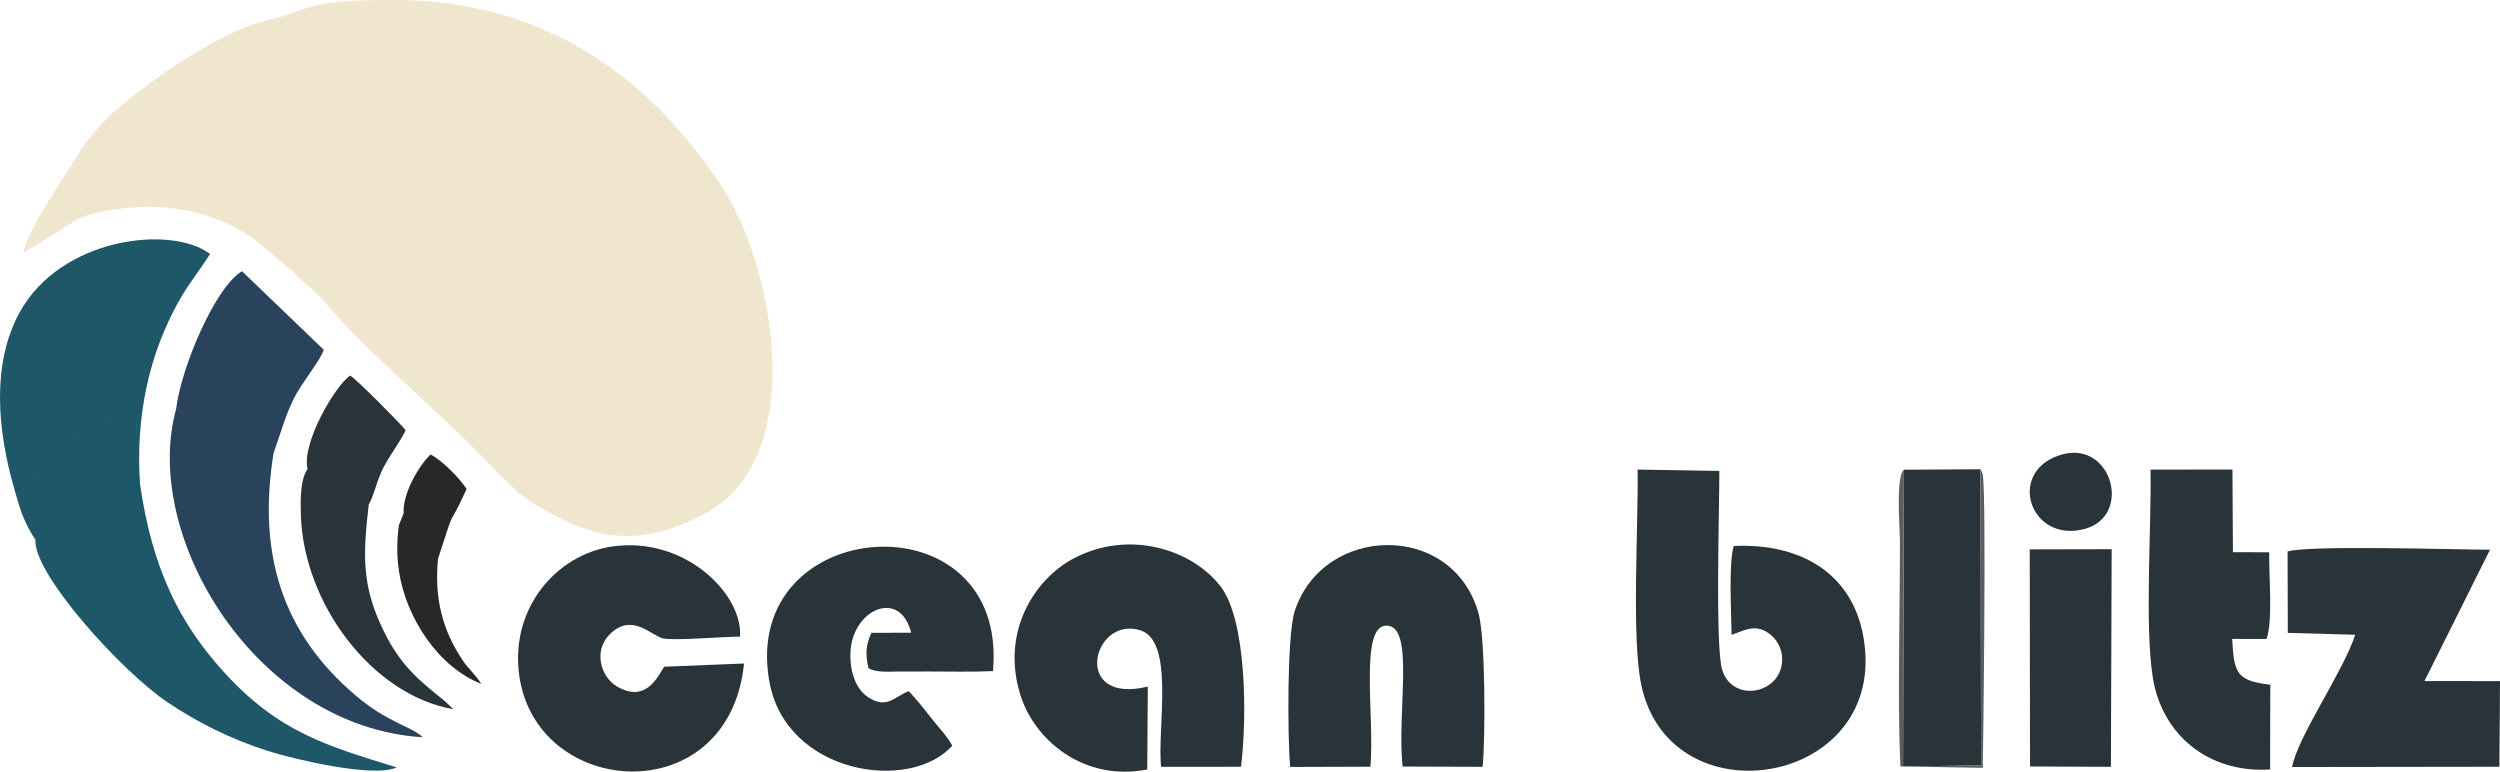
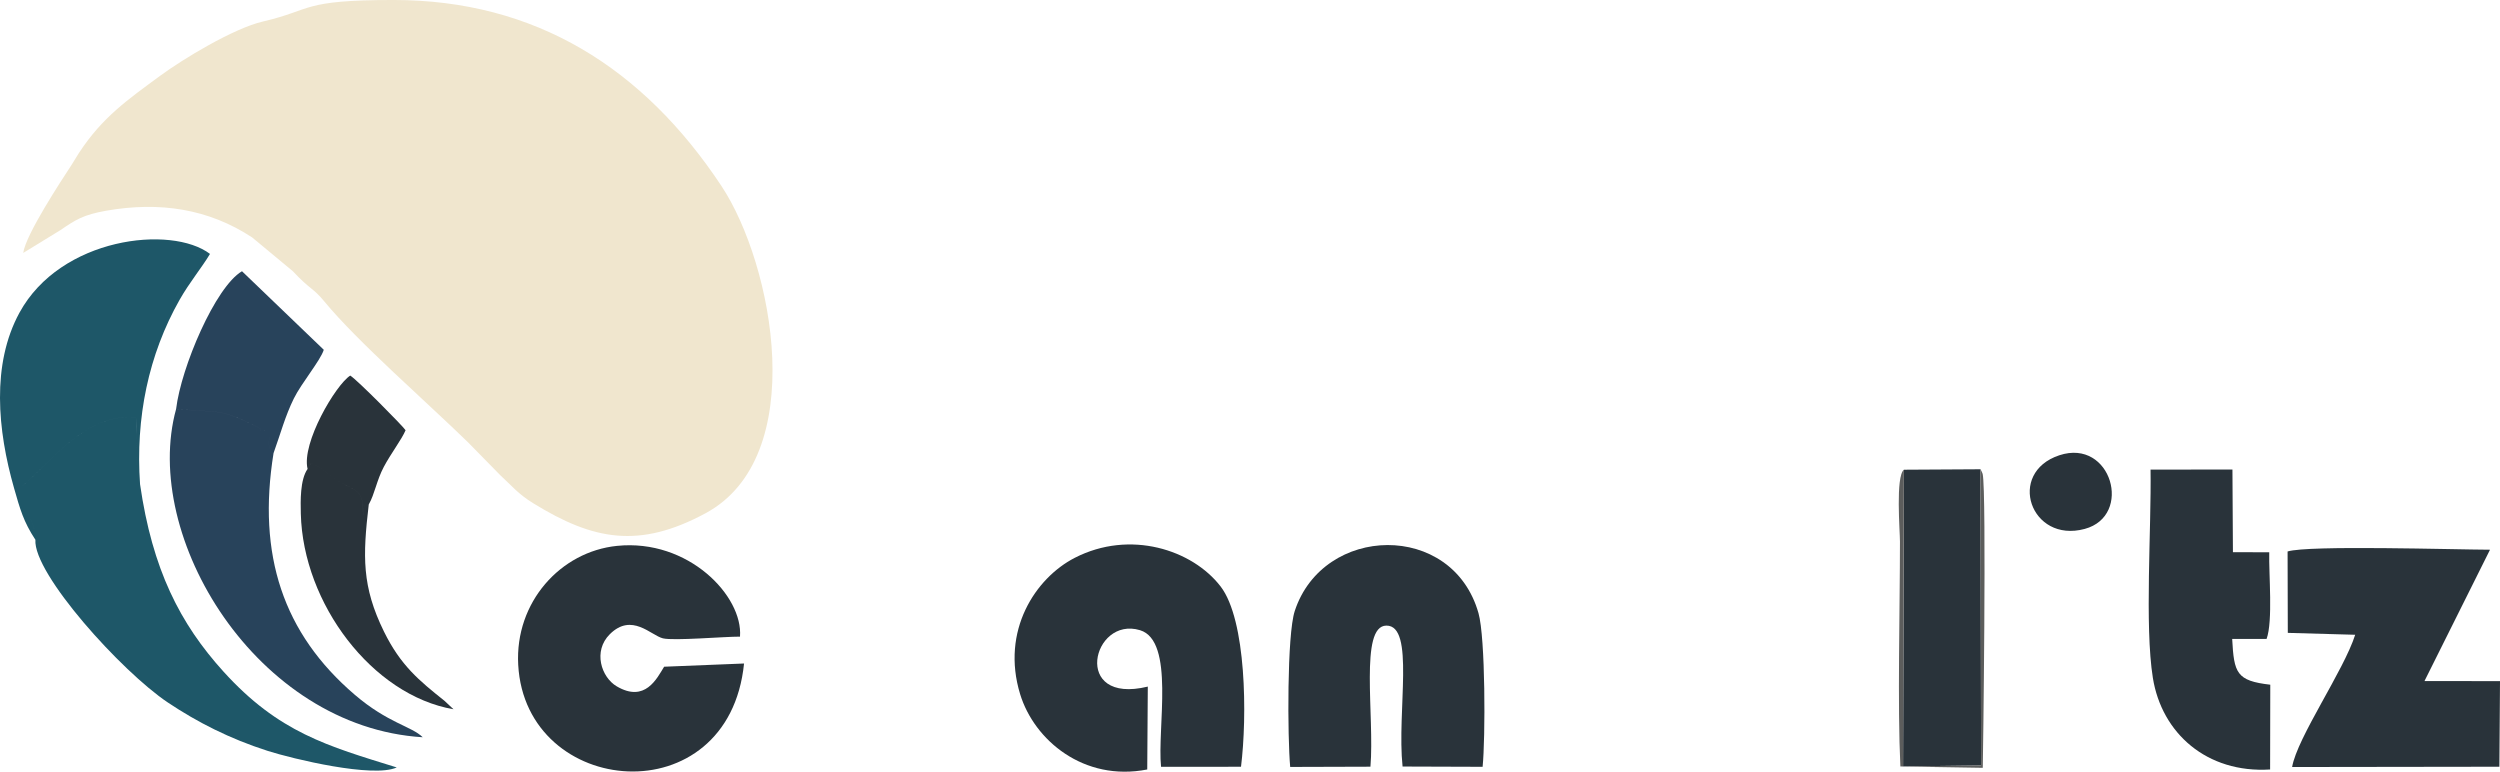
<svg xmlns="http://www.w3.org/2000/svg" xml:space="preserve" width="203.565mm" height="62.836mm" version="1.1" style="shape-rendering:geometricPrecision; text-rendering:geometricPrecision; image-rendering:optimizeQuality; fill-rule:evenodd; clip-rule:evenodd" viewBox="0 0 3086.92 952.86">
  <defs>
    <style type="text/css">
   
    .fil0 {fill:#F0E6CE}
    .fil5 {fill:#5C5D5C}
    .fil4 {fill:#282829}
    .fil1 {fill:#29333A}
    .fil2 {fill:#1E5768}
    .fil3 {fill:#28435B}
   
  </style>
  </defs>
  <g id="Layer_x0020_1">
    <g id="_1740065885104">
      <path class="fil0" d="M28.69 312.3l46.09 -28.26c18.37,-12.55 27.92,-18.86 56.42,-23.86 65.94,-11.54 126.24,-2.45 180.21,33.05l50.13 41.61c21.61,23.18 24.74,20.12 38.96,37.41 40.87,49.68 127.12,124.81 177.39,173.91l39.73 40.51c14.75,13.53 21.84,23.05 41.01,34.85 74.2,45.72 130.69,56.26 212.45,12.3 129.36,-69.58 84.02,-307.1 19.74,-404.17 -96.28,-145.41 -229.27,-229.66 -404.89,-229.66 -114.67,0 -99.17,12.16 -161.19,26.55 -36.42,8.45 -99.14,46.5 -127.34,67.29 -39.61,29.2 -70.84,50.72 -99.76,94.82 -3.43,5.22 -5.97,9.89 -8.78,14.19 -13.53,20.73 -56.96,86.58 -60.18,109.45z" />
-       <path class="fil1" d="M2140.76 674.18c-6.53,21.63 -2.9,83.61 -2.68,109.78 17.59,-6.54 30.46,-13.97 47.42,-0.88 11.38,8.78 18.96,25.76 13.02,43.81 -10.48,31.83 -60.66,37.7 -72.06,-0.03 -8.75,-28.97 -3.31,-201.04 -3.47,-245.33l-100.92 -1.73c1.13,69.58 -7.86,208.24 4.67,266.56 36.38,169.38 306.66,123.55 274.13,-60 -14.52,-81.96 -82.04,-115.88 -160.1,-112.18z" />
      <path class="fil1" d="M1416.58 950.13l0.69 -102.34c-94.57,23 -68.52,-87.51 -9.6,-69.65 43.39,13.16 21.05,121.23 25.96,168.67l98.73 -0.04c7.72,-62.19 6.66,-181.17 -25.16,-222.59 -34.89,-45.42 -111.92,-70.45 -180.14,-35.38 -48.39,24.88 -91.49,89.8 -67.39,168.46 17.34,56.58 78.41,108.21 156.91,92.87z" />
      <path class="fil1" d="M2824.9 781.45l83.21 2.34c-13.98,44.11 -71.56,126.77 -77.88,163.3l255.93 -0.36 0.77 -105.7 -93.27 -0.08 80.93 -162.18c-44.21,-0.13 -224.43,-5.82 -249.95,2.17l0.26 100.5z" />
      <path class="fil1" d="M918.73 819.27l-98.68 3.97c-8.94,14.52 -23.56,44.83 -58.56,24.21 -19.01,-11.19 -29.61,-43.42 -8.47,-64.39 27.15,-26.93 50.69,1.5 65.53,5.14 13.23,3.24 75.74,-2.17 95.18,-2.11 3.89,-49.98 -63.61,-121.03 -151.8,-112.07 -69.73,7.09 -126.27,69.51 -122.06,146.81 8.96,164.85 259.81,186.81 278.86,-1.57z" />
      <path class="fil1" d="M1593.08 946.99l99.1 -0.31c5.21,-62.69 -13.85,-173.98 19.68,-174.21 35.66,-0.24 12.8,105.53 19.99,174.02l98.84 0.34c3.53,-35.25 3.54,-159.26 -5.11,-189.77 -32.24,-113.72 -191.81,-109.53 -226.86,-2.63 -9.71,29.63 -8.94,156.09 -5.64,192.56z" />
-       <path class="fil1" d="M1175.88 920.72c-6.22,-11.55 -17.02,-22.59 -25.91,-34 -8.78,-11.28 -18.56,-23.4 -27.79,-33.26 -17.84,6.37 -26.25,22.53 -49.56,7.86 -16.1,-10.13 -23.28,-32.05 -22.53,-55.21 1.74,-53.58 61.3,-80.14 74.98,-24.87l-49.07 0.14c-7.16,15.5 -7.52,27.33 -3.54,43.86 10.04,5.28 24.13,4.09 35.89,3.96 12.74,-0.14 25.48,-0.07 38.23,-0.07 26.25,0 53.39,0.69 79.52,-0.46 19.67,-218.66 -313.37,-194.65 -276.09,13.03 20.47,114.06 173.37,137.59 225.86,79.01z" />
      <path class="fil2" d="M43.71 666.5c-0.88,-28.97 -13.38,-23.43 -15.79,-66.55 37.65,-32.44 79.25,-90.63 140.28,-84.38 0.7,14.3 0.86,28.06 0.65,42.39 -0.08,5.59 -0.61,14.13 -0.4,19.28l4.48 20.68c-5.73,-82.31 10.51,-160.1 48.8,-227.69 12.31,-21.72 27.11,-39.26 37.56,-56.7 -47.68,-36.12 -184.47,-20.66 -235.28,72.62 -34.75,63.79 -27.04,145.18 -6.69,216.45 7.43,26.01 11.66,41.56 26.39,63.89zm0 0c-2.82,41.81 106.45,162.74 163.44,200.85 36.45,24.37 76.47,44.79 123.23,59.77 31.33,10.03 130.44,33.79 159.5,20.49 -85.45,-26.5 -145.72,-43.03 -214.02,-118.45 -53.52,-59.09 -87.71,-125.9 -102.93,-231.23l-4.48 -20.68c-0.2,-5.15 0.32,-13.69 0.4,-19.28 0.2,-14.33 0.04,-28.09 -0.65,-42.39 -61.03,-6.25 -102.63,51.94 -140.28,84.38 2.41,43.12 14.91,37.58 15.79,66.55z" />
      <path class="fil1" d="M2803.06 950.13l0.21 -104.67c-41.77,-4.84 -44.79,-14.23 -47.04,-56.5l42.5 -0.06c7.97,-22.2 2.62,-79.66 3.26,-106.96l-44.84 -0.13 -0.6 -102.03 -101.11 0.06c1.11,72.02 -7.43,192.92 2.83,257.09 10.95,68.48 66.7,118.03 144.8,113.21z" />
      <polygon class="fil1" points="2445.48,579.43 2350.87,579.99 2349.87,946.37 2446.19,945.15" />
-       <polygon class="fil1" points="2506.61,946.43 2606.48,946.82 2607.42,678.13 2506.26,678.35" />
      <path class="fil3" d="M217.48 504.91c56.22,5.34 52.06,-1.58 99.95,22.19 12.09,5.99 -6.44,3.38 14.97,4.12 0.62,12.21 -3.13,25.62 5.37,28.31 8.9,-24.73 14.2,-45.37 25.02,-67.39 9.4,-19.13 32.99,-47.11 37.01,-60.23l-100.99 -97c-33,19.35 -75.19,118.8 -81.33,169.99zm120.29 54.63c-8.5,-2.69 -4.75,-16.1 -5.37,-28.31 -21.41,-0.75 -2.88,1.87 -14.97,-4.12 -47.89,-23.77 -43.73,-16.85 -99.95,-22.19 -43.48,157.81 99.29,392.87 304.48,405.41 -13.68,-13.61 -42.78,-17.27 -83.9,-52.47 -88.52,-75.75 -120.55,-172.54 -100.29,-298.32z" />
      <path class="fil1" d="M379.78 579.04l4.26 -7.26c18.46,7.1 19.88,16.07 40.01,25.68 21.07,10.06 24.21,12.46 24.47,38.48 -2.36,-25.68 -0.73,-3.9 6.83,-13.06 7.41,-13.05 9.68,-29.61 18.59,-46.44 8.54,-16.15 22.5,-34.52 26.86,-45.23 -3.23,-5.02 -59.69,-62.18 -68.32,-67.46 -17.82,11.26 -60.45,83.29 -52.68,115.29zm0 0c-9.33,13.35 -8.72,39.79 -8.33,55.36 2.73,110.91 88.28,224.1 188.53,241.37l-11.18 -10.46c-31.41,-25.03 -54.17,-43.74 -74.64,-85.37 -27.42,-55.79 -26.32,-92.9 -18.82,-157.06 -7.56,9.16 -9.19,-12.62 -6.83,13.06 -0.26,-26.02 -3.4,-28.41 -24.47,-38.48 -20.12,-9.61 -21.54,-18.57 -40.01,-25.68l-4.26 7.26z" />
      <path class="fil1" d="M2542.78 562.16c-65.42,21.68 -35.61,108.93 31.3,90.95 60.07,-16.15 33.11,-112.3 -31.3,-90.95z" />
-       <path class="fil4" d="M498.38 633.79l0.05 15.8 39.94 20.99c-4.25,23.05 -8.43,44.2 -2.81,68.87 -4.52,-6.13 -4.95,-14.71 -4.66,-24.81 0.83,-28.54 5.53,-22.58 10.01,-24.9 24.96,-76.84 8.62,-27.44 35.27,-85.98 -9.91,-15.12 -31.02,-35.58 -44.42,-42.59 -13.88,12.68 -34.97,48.23 -33.37,72.62zm42.52 55.96c-4.47,2.32 -9.18,-3.64 -10.01,24.9 -0.29,10.1 0.14,18.68 4.66,24.81 -5.62,-24.67 -1.44,-45.82 2.81,-68.87l-39.94 -20.99 -0.05 -15.8 -5.66 14.19c-0.85,3.81 -1.57,12.68 -1.81,16.8 -0.79,13.97 -0.38,26.59 1.71,40.45 8.83,58.59 49.42,118.86 101.67,139.2 -8.24,-12.89 -15.48,-17.93 -22.62,-28.52 -25.45,-37.79 -35.61,-77.48 -30.79,-126.17z" />
      <path class="fil5" d="M2445.48 579.43l0.71 365.72 -96.32 1.22 1 -366.39c-10.41,8.47 -4.86,75.92 -4.86,88.7 0,83.08 -3.14,202.68 0.51,277.72l101.75 1.69c0.24,-2.75 4.85,-342.54 -0.15,-362.9 -0.24,-0.97 -0.98,-2.21 -1.21,-2.96 -0.23,-0.73 -0.94,-1.88 -1.43,-2.81z" />
    </g>
  </g>
</svg>